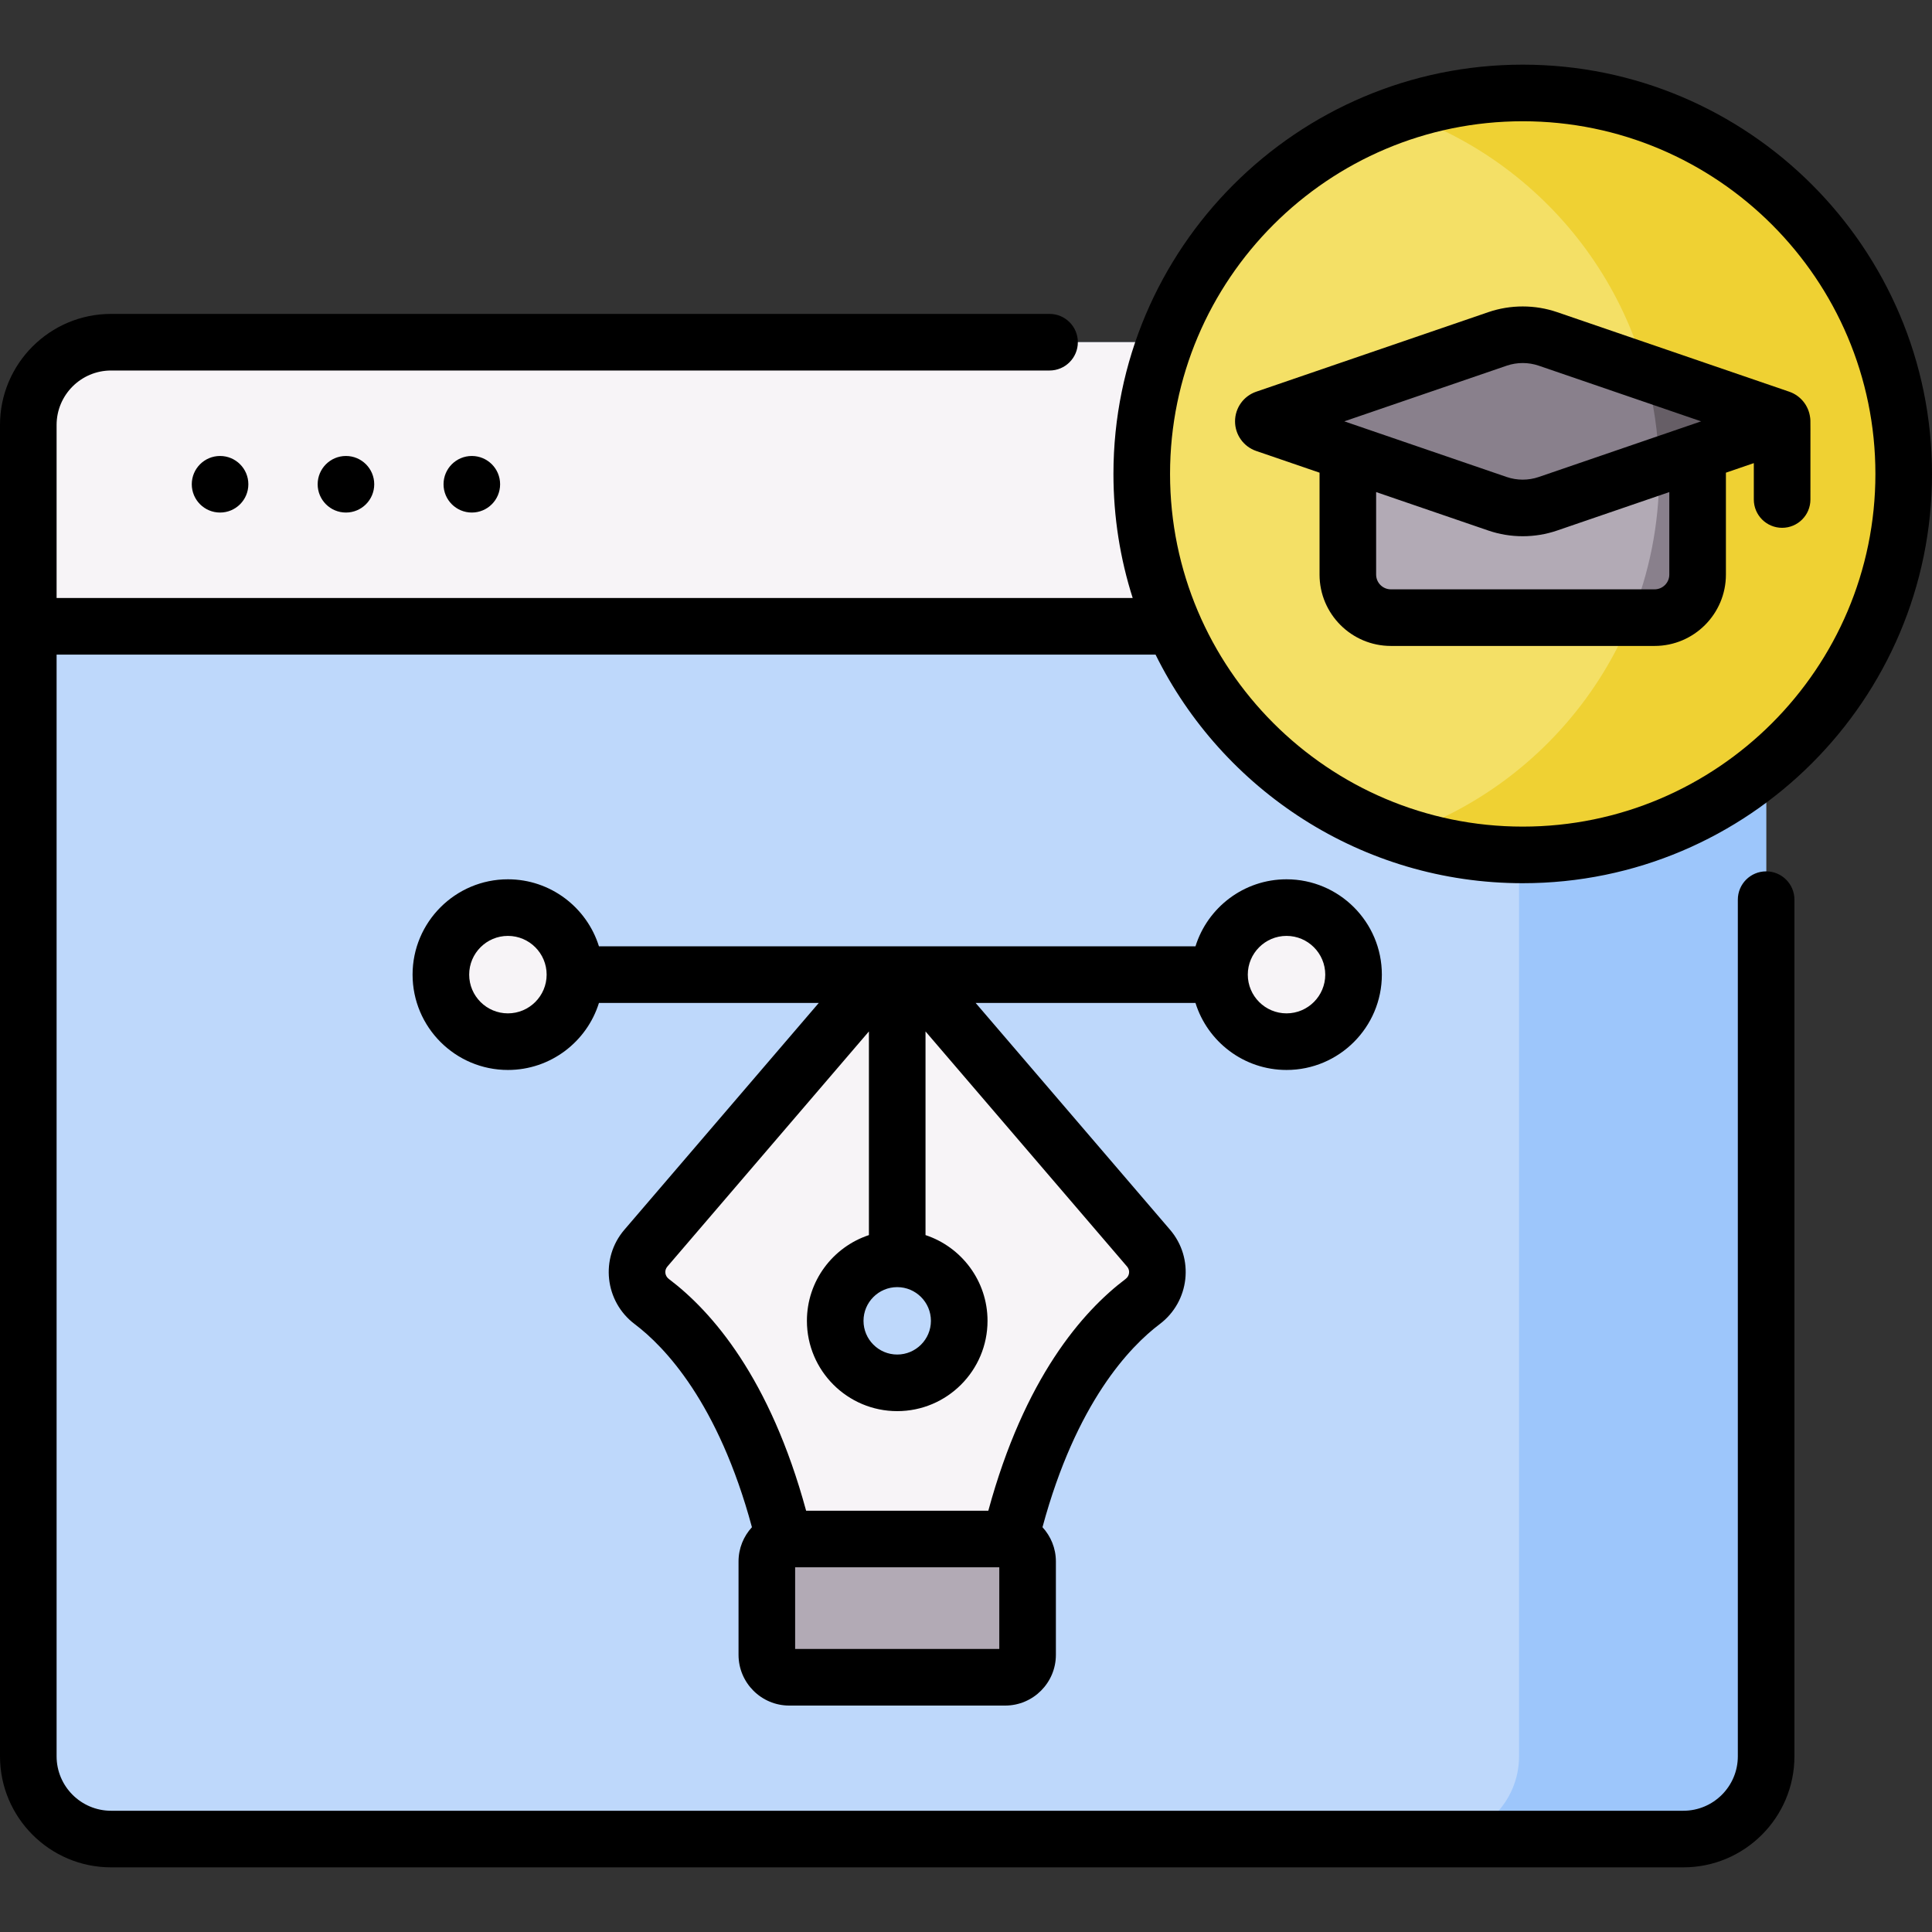
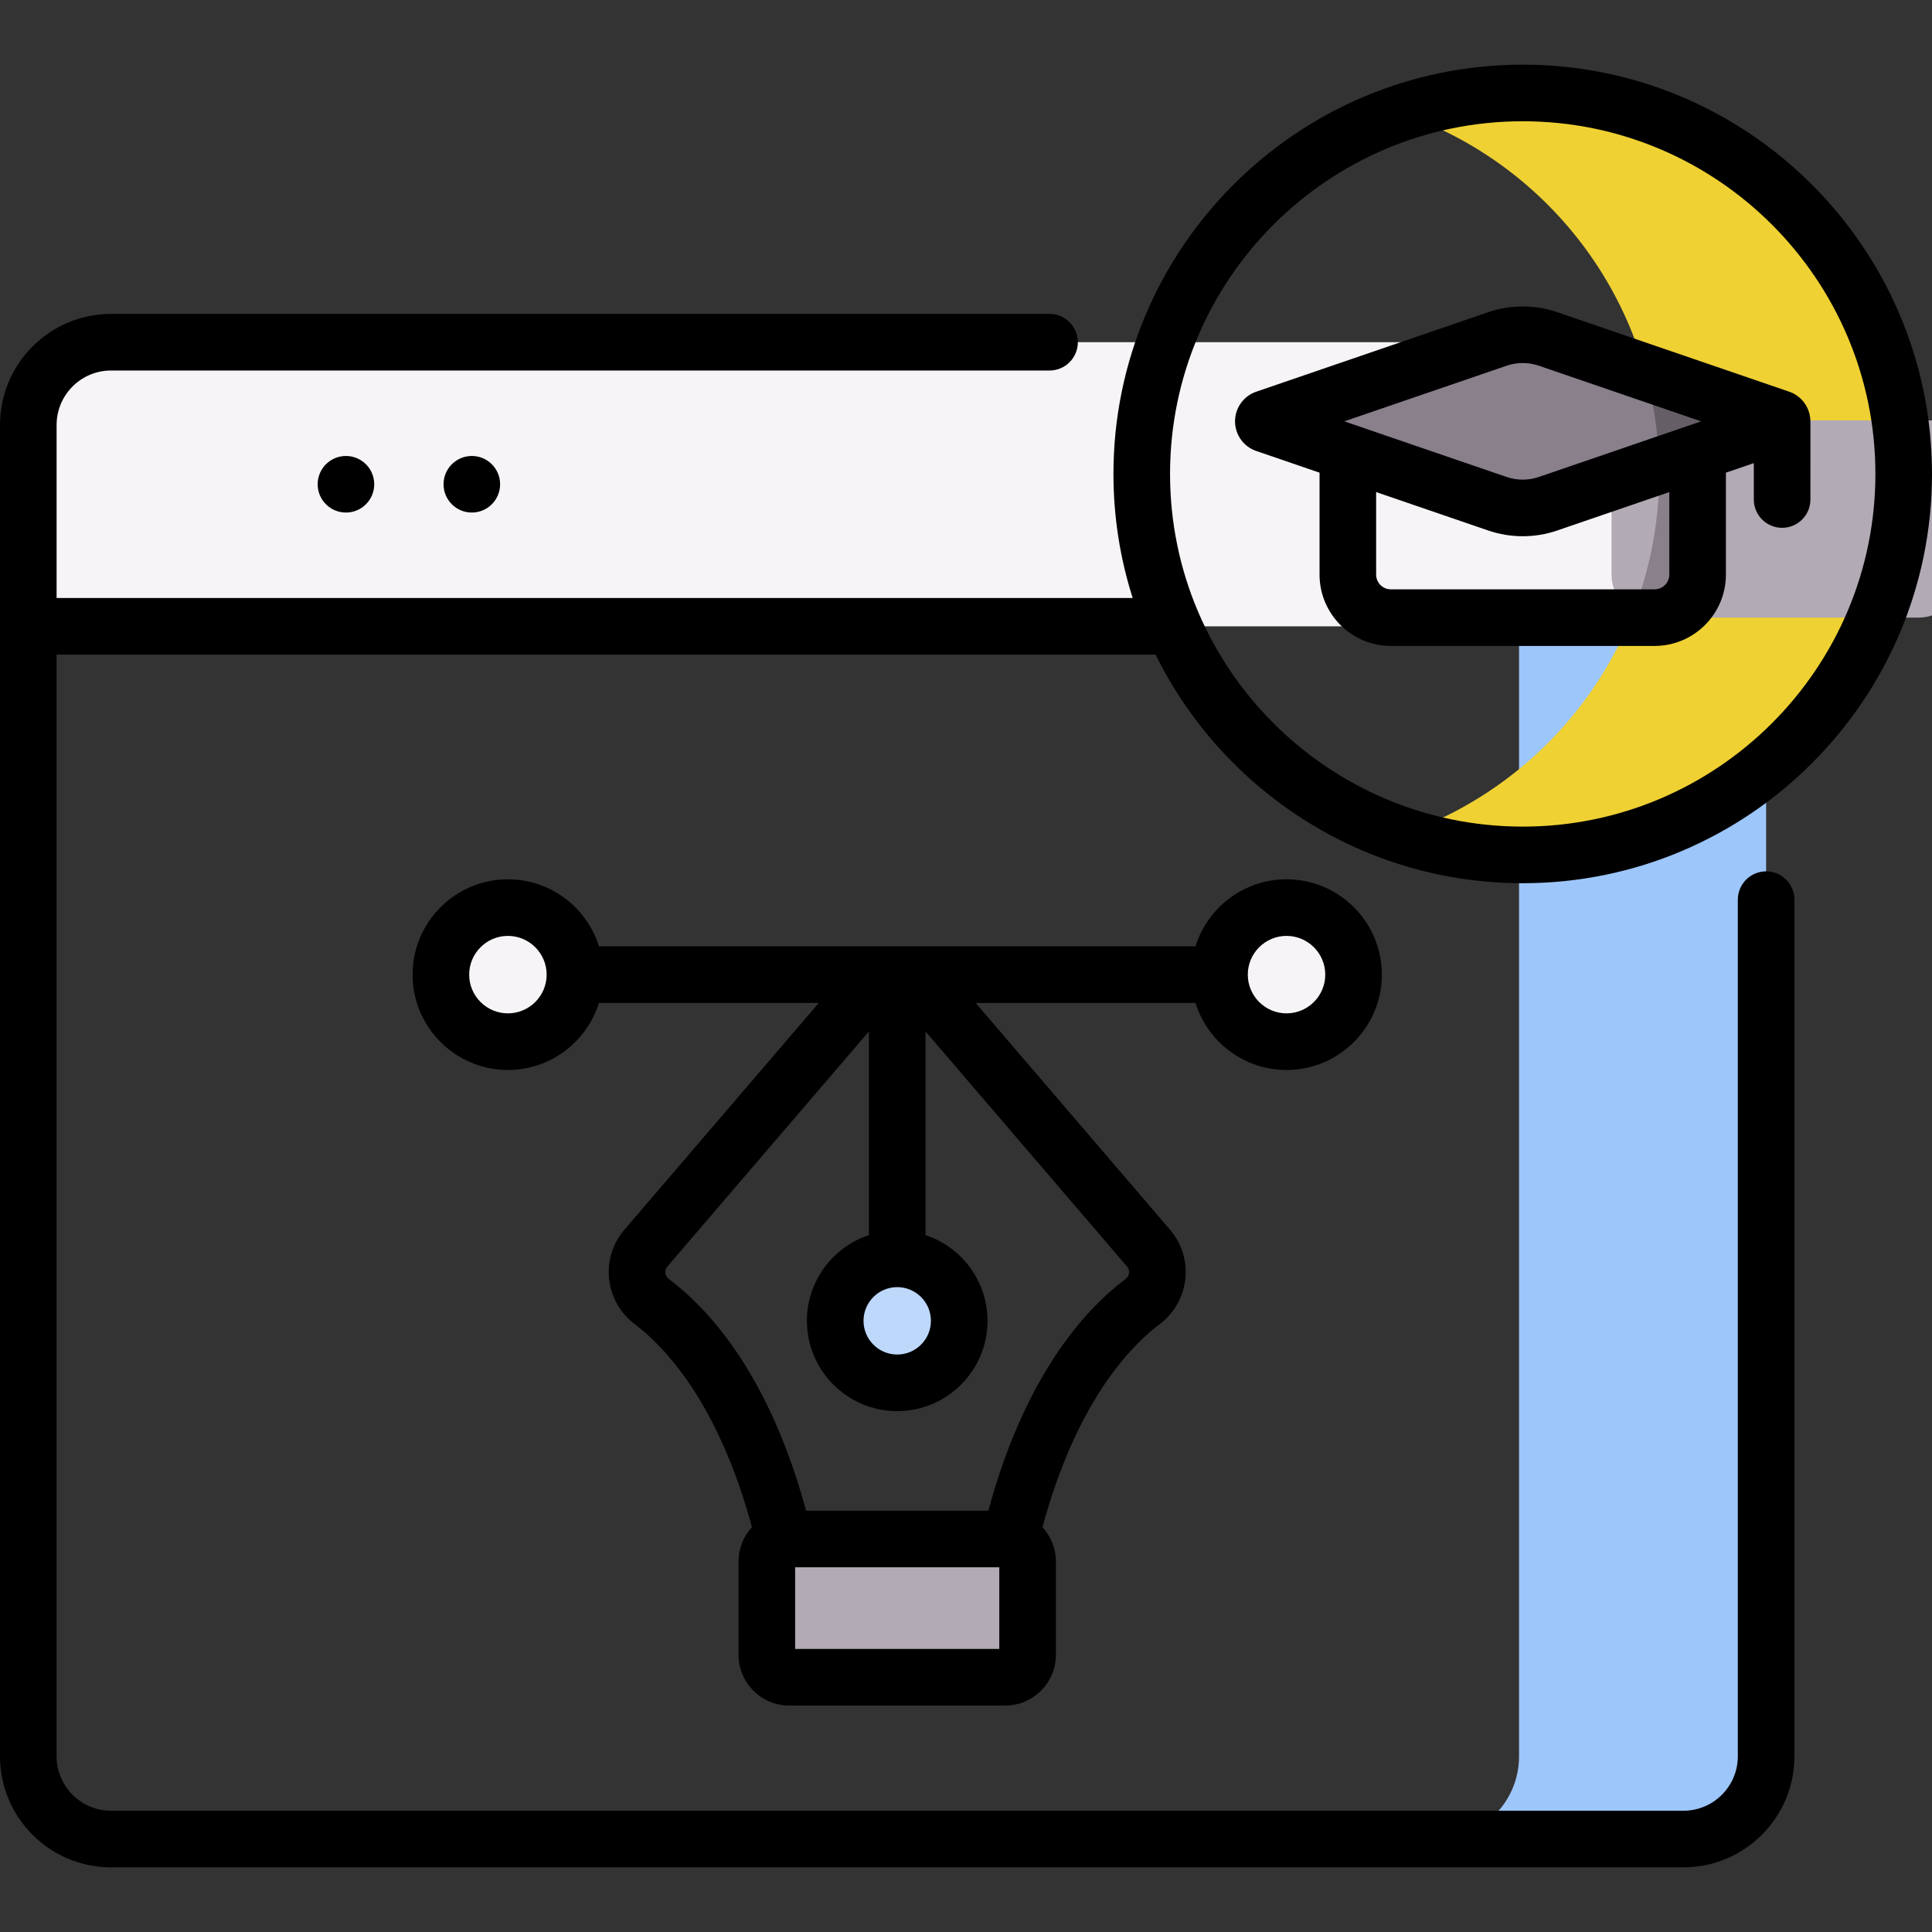
<svg xmlns="http://www.w3.org/2000/svg" id="Capa_1" enable-background="new 0 0 512 512" height="512" viewBox="0 0 512 512" width="512">
  <rect x="0" y="0" width="512" height="512" fill="#333333" stroke="none" />
  <g>
    <g>
      <g>
        <g>
          <g>
-             <path d="m446.113 487.366h-416.683c-12.111 0-21.93-9.818-21.93-21.93v-352.816c0-12.111 9.818-21.93 21.93-21.93h416.683c12.111 0 21.93 9.818 21.93 21.93v352.817c0 12.111-9.818 21.929-21.93 21.929z" fill="#bed8fb" />
            <path d="m446.113 90.69h-65.478c12.111 0 21.93 9.818 21.93 21.93v352.817c0 12.111-9.818 21.93-21.93 21.93h65.478c12.111 0 21.93-9.818 21.93-21.93v-352.817c0-12.111-9.818-21.93-21.93-21.93z" fill="#9dc6fb" />
            <path d="m468.043 165.977v-53.357c0-12.111-9.818-21.93-21.93-21.93h-416.683c-12.111 0-21.93 9.818-21.93 21.93v53.357z" fill="#f7f4f7" />
          </g>
-           <circle cx="58.319" cy="128.334" r="7.496" />
          <circle cx="91.679" cy="128.334" r="7.496" />
          <circle cx="125.038" cy="128.334" r="7.496" />
        </g>
-         <circle cx="403.537" cy="125.596" fill="#f4e066" r="100.963" />
        <path d="m403.538 24.634c-11.334 0-22.231 1.868-32.402 5.312 39.866 13.5 68.561 51.224 68.561 95.651 0 44.426-28.694 82.151-68.561 95.651 10.171 3.444 21.068 5.312 32.402 5.312 55.76 0 100.962-45.202 100.962-100.963s-45.202-100.963-100.962-100.963z" fill="#efd133" />
        <g>
          <g>
            <g>
-               <path d="m438.477 163.682h-69.879c-6.3 0-11.408-5.107-11.408-11.408v-40.866h92.695v40.866c0 6.301-5.108 11.408-11.408 11.408z" fill="#b2aab5" />
+               <path d="m438.477 163.682c-6.3 0-11.408-5.107-11.408-11.408v-40.866h92.695v40.866c0 6.301-5.108 11.408-11.408 11.408z" fill="#b2aab5" />
              <path d="m396.854 89.818-61.516 21.084c-.722.248-.722 1.269 0 1.517l61.516 21.084c4.332 1.485 9.035 1.485 13.367 0l61.516-21.084c.722-.248.722-1.269 0-1.517l-61.516-21.084c-4.332-1.485-9.035-1.485-13.367 0z" fill="#89808c" />
            </g>
            <g>
              <path d="m439.697 125.596c0 13.478-2.655 26.331-7.448 38.086h6.228c6.3 0 11.408-5.107 11.408-11.408v-40.866h-11.198c.653 4.638 1.01 9.37 1.01 14.188z" fill="#89808c" />
              <path d="m471.738 110.902-35.688-12.232c2.182 7.902 3.421 16.192 3.603 24.745l32.085-10.997c.722-.247.722-1.269 0-1.516z" fill="#665e66" />
            </g>
          </g>
        </g>
      </g>
      <g>
        <g>
-           <path d="m218.931 422.857h37.681c4.63 0 8.587-3.279 9.512-7.815 8.75-42.921 26.043-62.087 36.704-70.131 4.495-3.392 5.226-9.851 1.561-14.127l-59.228-69.099c-3.884-4.532-10.895-4.532-14.78 0l-59.228 69.099c-3.665 4.276-2.934 10.735 1.561 14.127 10.661 8.044 27.954 27.21 36.704 70.131.926 4.537 4.883 7.815 9.513 7.815z" fill="#f7f4f7" />
          <circle cx="237.771" cy="350.033" fill="#bed8fb" r="16.432" />
          <path d="m266.378 444.495h-57.213c-3.283 0-5.945-2.661-5.945-5.945v-24.753c0-3.283 2.661-5.945 5.945-5.945h57.213c3.283 0 5.945 2.661 5.945 5.945v24.753c-.001 3.283-2.662 5.945-5.945 5.945z" fill="#b2aab5" />
        </g>
        <g fill="#f7f4f7">
          <path d="m134.6 276.051c-9.811 0-17.764-7.953-17.764-17.764 0-9.811 7.953-17.764 17.764-17.764 9.811 0 17.764 7.953 17.764 17.764 0 9.81-7.953 17.764-17.764 17.764z" />
          <path d="m340.942 276.051c-9.811 0-17.764-7.953-17.764-17.764 0-9.811 7.953-17.764 17.764-17.764 9.811 0 17.764 7.953 17.764 17.764 0 9.81-7.953 17.764-17.764 17.764z" />
        </g>
      </g>
    </g>
    <g>
      <path d="m512 125.596c0-59.806-48.656-108.462-108.462-108.462s-108.463 48.656-108.463 108.462c0 11.459 1.792 22.505 5.1 32.882h-285.175v-45.858c0-7.957 6.473-14.43 14.43-14.43h248.711c4.142 0 7.5-3.357 7.5-7.5s-3.358-7.5-7.5-7.5h-248.711c-16.228 0-29.43 13.203-29.43 29.43v352.816c0 16.228 13.202 29.43 29.43 29.43h416.684c16.228 0 29.43-13.202 29.43-29.43v-227.018c0-4.143-3.358-7.5-7.5-7.5s-7.5 3.357-7.5 7.5v227.019c0 7.957-6.473 14.43-14.43 14.43h-416.684c-7.957 0-14.43-6.473-14.43-14.43v-291.959h291.235c17.717 35.857 54.674 60.581 97.302 60.581 59.807 0 108.463-48.657 108.463-108.463zm-201.925 0c0-51.535 41.927-93.462 93.462-93.462s93.463 41.927 93.463 93.462-41.927 93.463-93.462 93.463-93.463-41.928-93.463-93.463z" />
      <path d="m457.385 152.274v-27.009l7.395-2.534v9.645c0 4.143 3.358 7.5 7.5 7.5s7.5-3.357 7.5-7.5c-.035-21.752.077-20.648-.083-21.776-.399-3.1-2.509-5.758-5.526-6.794l-61.517-21.084c-5.878-2.014-12.352-2.014-18.229 0l-61.521 21.086c-3.354 1.151-5.607 4.31-5.605 7.856.002 3.547 2.258 6.701 5.61 7.848l16.784 5.753v27.009c0 10.426 8.482 18.907 18.908 18.907h69.879c10.423.001 18.905-8.481 18.905-18.907zm-58.1-55.362c2.742-.939 5.763-.939 8.504 0l43.028 14.748-43.028 14.747c-2.742.939-5.762.939-8.504 0l-43.028-14.748zm-34.595 55.362v-21.868l29.731 10.19c5.87 2.013 12.351 2.016 18.231 0l29.732-10.19v21.868c0 2.154-1.753 3.907-3.908 3.907h-69.879c-2.154.001-3.907-1.752-3.907-3.907z" />
      <path d="m340.942 283.551c13.931 0 25.264-11.333 25.264-25.264s-11.333-25.265-25.264-25.265c-11.32 0-20.925 7.484-24.127 17.765-6.48 0-151.296 0-158.087 0-3.202-10.28-12.807-17.765-24.127-17.765-13.931 0-25.264 11.334-25.264 25.265s11.333 25.264 25.264 25.264c11.32 0 20.925-7.484 24.127-17.764h58.26l-51.529 60.117c-6.467 7.546-5.206 18.999 2.738 24.994 7.925 5.979 22.152 20.794 31.074 53.827-2.197 2.394-3.55 5.573-3.55 9.071v24.753c0 7.414 6.031 13.445 13.444 13.445h57.213c7.413 0 13.444-6.031 13.444-13.445v-24.753c0-3.498-1.354-6.677-3.55-9.071 8.922-33.034 23.149-47.849 31.073-53.828 7.936-5.988 9.213-17.438 2.738-24.995l-51.528-60.116h58.26c3.202 10.281 12.807 17.765 24.127 17.765zm0-35.529c5.659 0 10.264 4.604 10.264 10.265 0 5.659-4.604 10.264-10.264 10.264s-10.264-4.604-10.264-10.264c.001-5.66 4.605-10.265 10.264-10.265zm-206.341 20.529c-5.66 0-10.264-4.604-10.264-10.264s4.604-10.265 10.264-10.265c5.659 0 10.264 4.604 10.264 10.265-.001 5.659-4.605 10.264-10.264 10.264zm103.17 72.551c4.925 0 8.932 4.007 8.932 8.932s-4.007 8.932-8.932 8.932-8.932-4.007-8.932-8.932 4.008-8.932 8.932-8.932zm27.051 95.893h-54.102v-21.643h54.102zm33.872-101.331c.87 1.016.635 2.492-.383 3.26-11.491 8.671-26.841 26.308-36.397 61.429h-48.285c-9.557-35.12-24.906-52.758-36.397-61.429-1.027-.774-1.247-2.251-.384-3.259l53.423-62.327v53.974c-9.532 3.155-16.432 12.145-16.432 22.721 0 13.196 10.736 23.932 23.932 23.932s23.932-10.735 23.932-23.932c0-10.577-6.899-19.567-16.432-22.721v-53.974z" />
    </g>
  </g>
</svg>